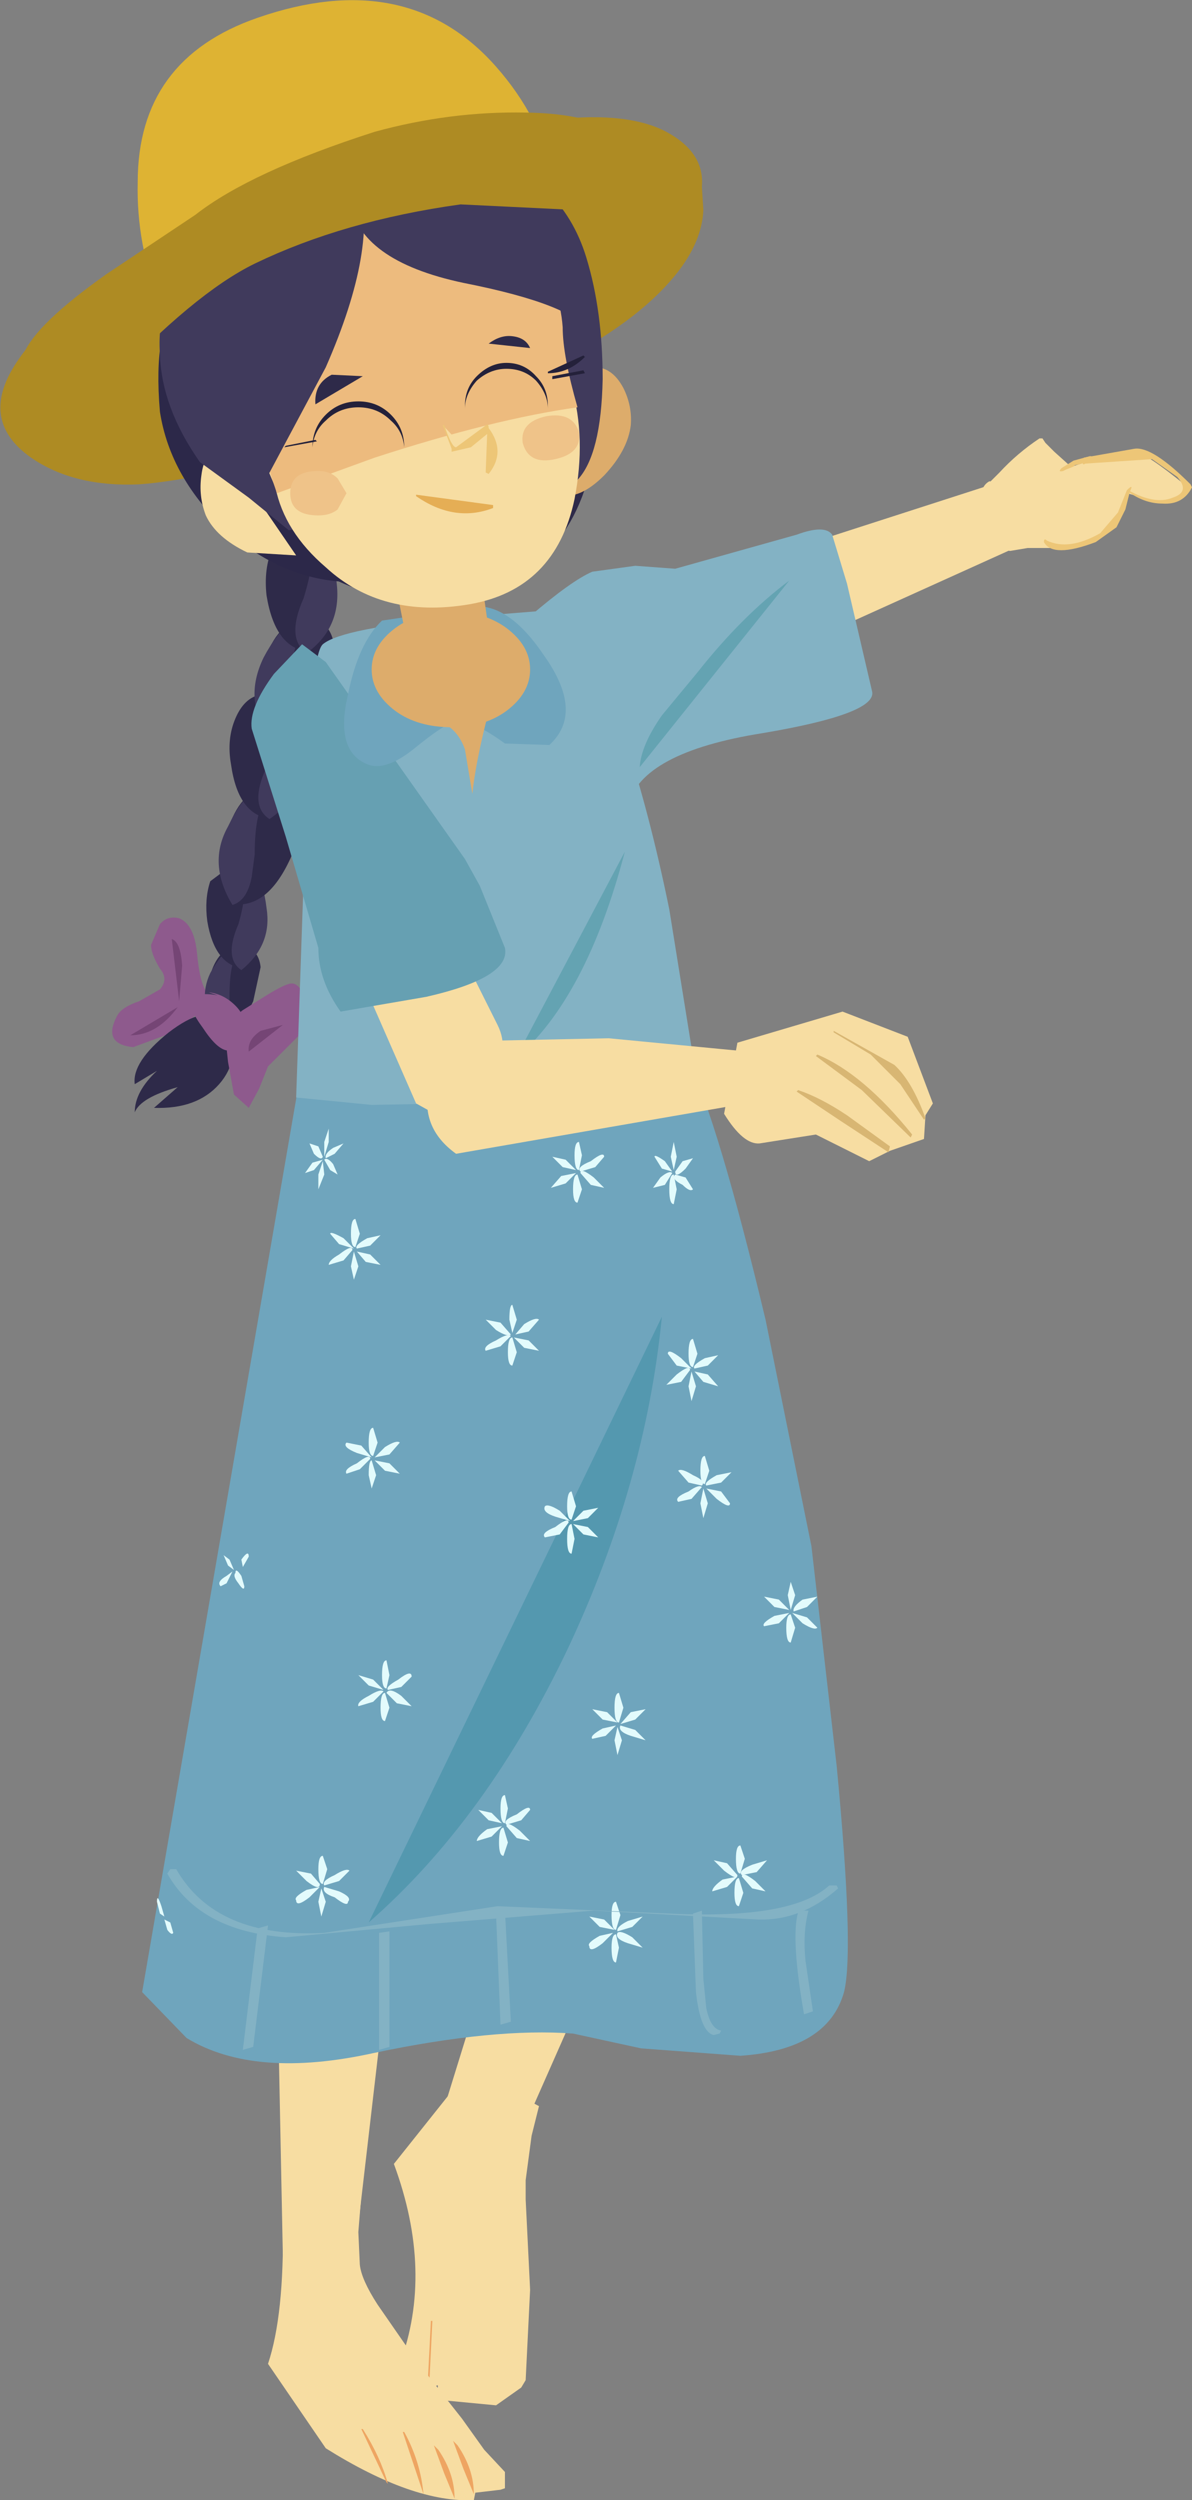
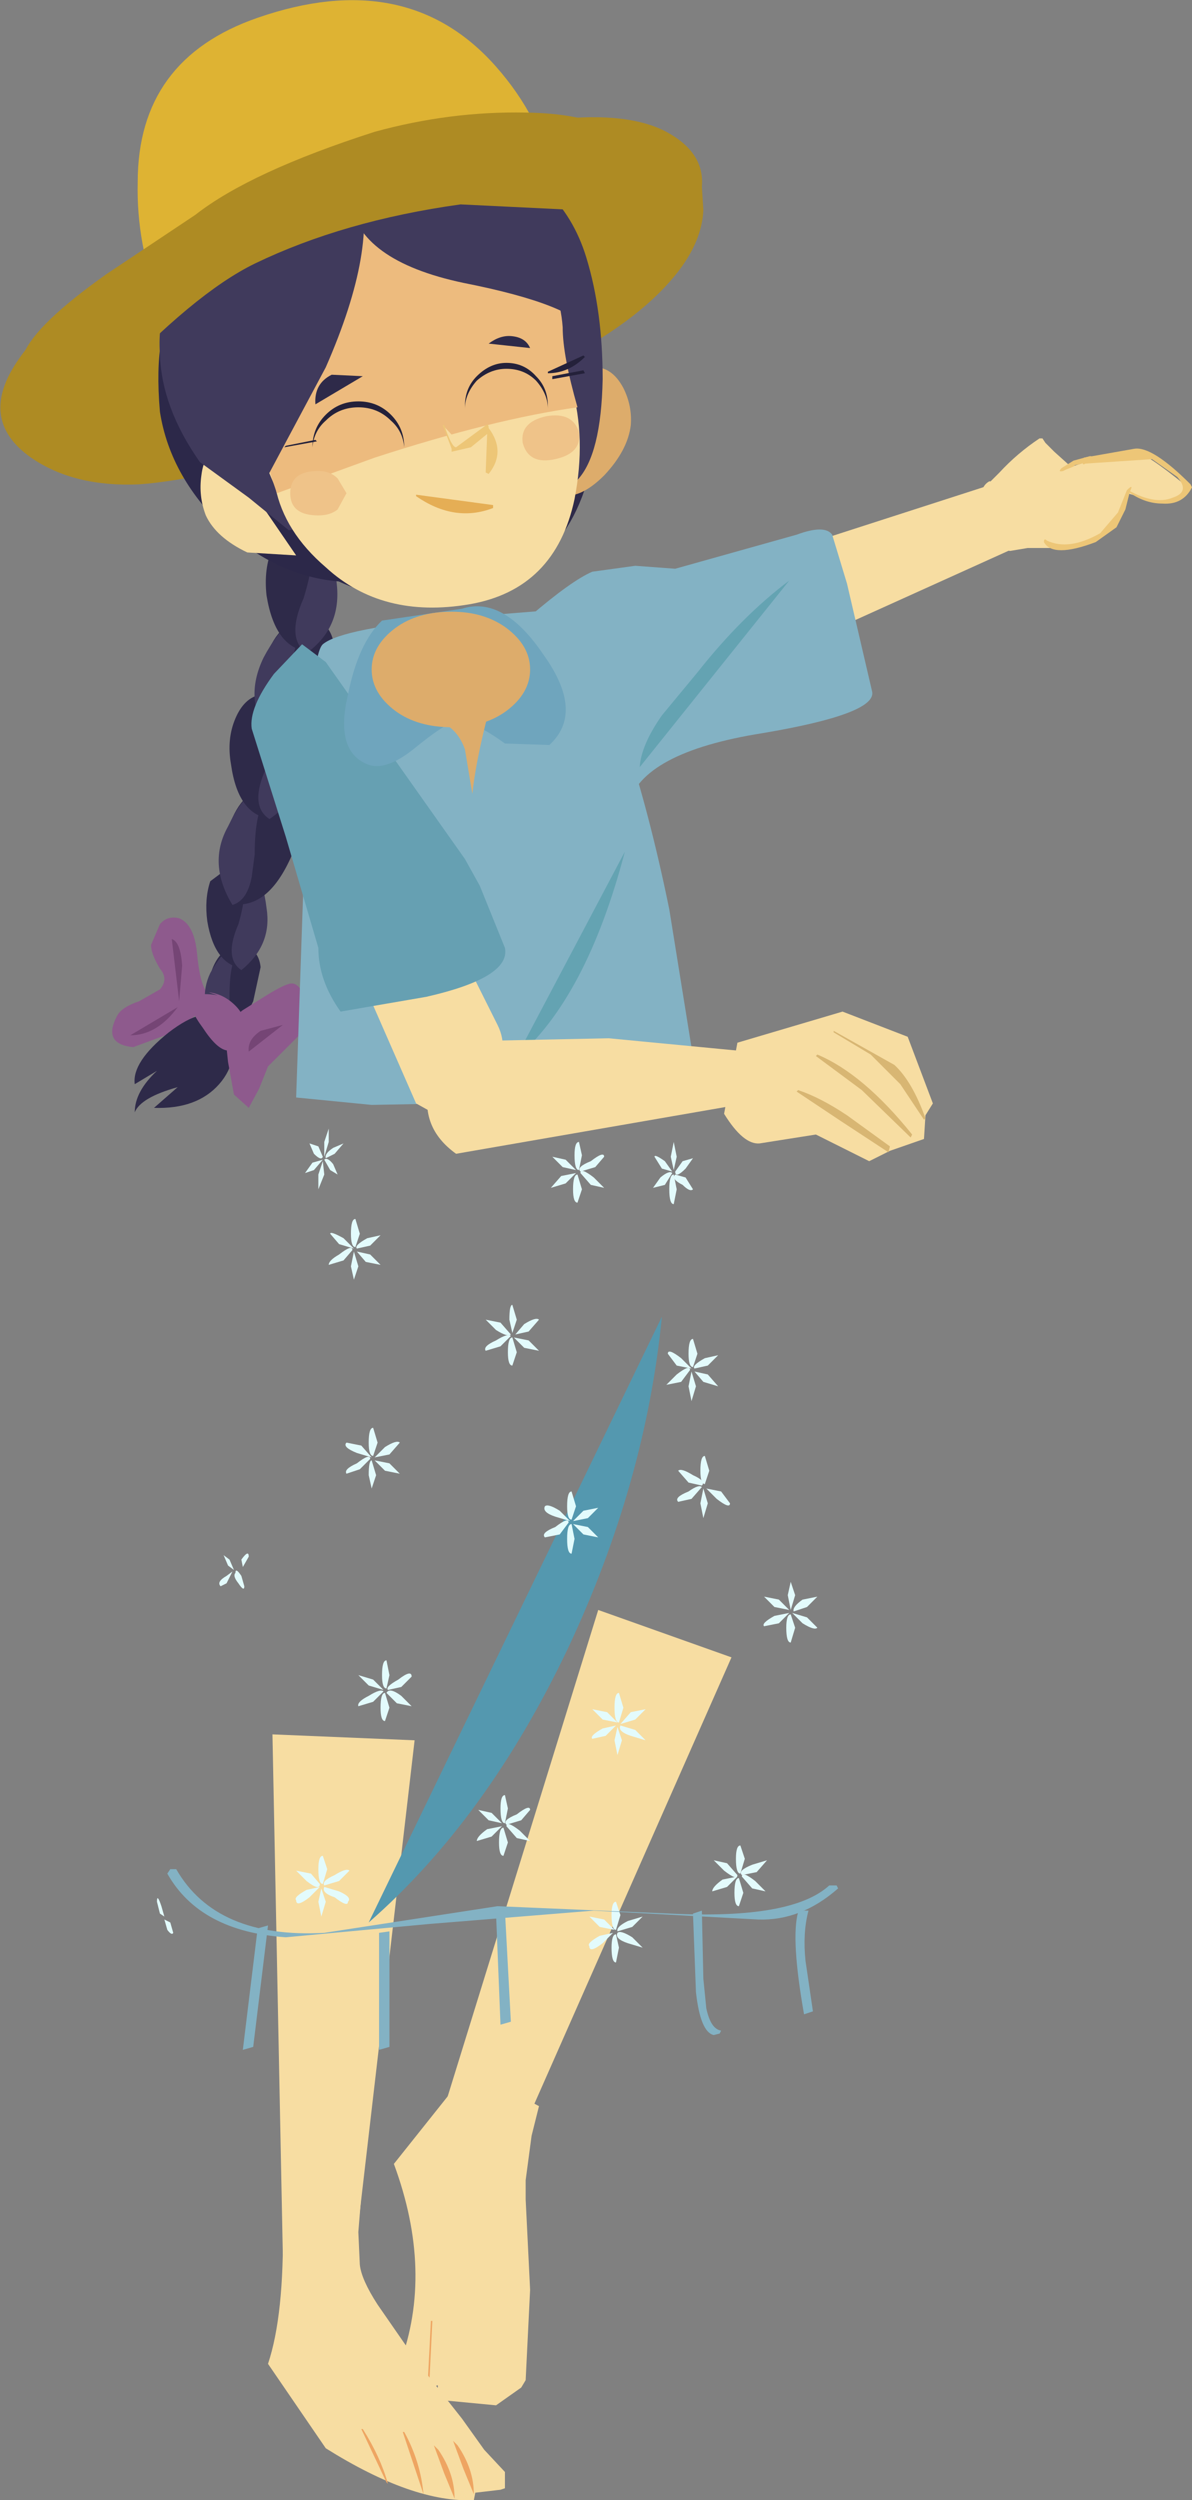
<svg xmlns="http://www.w3.org/2000/svg" height="84.4px" width="40.25px">
  <rect width="100%" height="100%" fill="#808080" stroke="none" />
  <g transform="matrix(1.0, 0.0, 0.0, 1.0, 0.0, 0.0)">
    <path d="M36.8 16.15 L37.45 16.15 37.75 16.2 Q38.15 16.5 38.0 17.0 37.85 17.65 37.35 18.0 L37.3 18.05 37.2 18.1 Q36.6 18.5 35.85 18.5 L35.8 18.5 35.65 18.5 35.3 18.5 34.7 18.5 34.1 18.6 33.95 18.55 33.5 18.0 33.3 17.1 33.25 16.95 33.25 16.7 33.2 16.7 33.15 16.7 Q33.15 16.4 33.4 16.25 L33.45 16.25 33.75 15.95 Q34.35 15.3 35.1 14.8 L35.2 14.8 35.3 14.95 35.6 15.25 36.1 15.7 36.2 15.75 36.7 16.15 36.8 16.15" fill="#f7dda2" fill-rule="evenodd" stroke="none" />
    <path d="M24.7 55.95 L20.2 54.35 15.0 71.15 17.7 71.8 24.7 55.95" fill="#f7dda2" fill-rule="evenodd" stroke="none" />
    <path d="M13.3 73.05 L15.85 69.85 18.2 71.1 17.95 72.1 17.75 73.6 17.75 74.25 17.9 77.3 17.75 80.35 17.6 80.6 16.75 81.2 14.65 81.0 Q15.0 80.1 14.45 80.9 13.9 81.0 13.5 79.8 14.65 76.7 13.3 73.05" fill="#f7dda2" fill-rule="evenodd" stroke="none" />
    <path d="M14.45 80.3 L14.5 80.4 14.6 78.35 14.55 78.35 14.45 80.3" fill="#eea562" fill-rule="evenodd" stroke="none" />
    <path d="M9.2 58.55 L9.55 76.1 12.0 75.95 14.0 58.75 9.2 58.55" fill="#f7dda2" fill-rule="evenodd" stroke="none" />
    <path d="M12.15 76.45 Q12.2 76.95 12.75 77.8 L14.1 79.75 15.6 81.65 16.35 82.7 17.05 83.45 17.05 84.0 16.9 84.05 16.05 84.15 16.0 84.4 Q13.95 84.5 11.0 82.65 L9.05 79.8 Q9.6 78.15 9.55 75.05 L9.6 75.8 9.6 74.25 12.25 73.5 12.1 75.35 12.15 76.45" fill="#f7dda2" fill-rule="evenodd" stroke="none" />
    <path d="M13.05 83.8 L13.1 83.85 Q12.85 82.95 12.25 82.0 L12.2 82.0 13.05 83.8" fill="#eea562" fill-rule="evenodd" stroke="none" />
    <path d="M14.3 84.2 Q14.2 83.1 13.65 82.1 L13.6 82.1 14.3 84.2" fill="#eea562" fill-rule="evenodd" stroke="none" />
    <path d="M15.35 84.35 Q15.35 83.5 14.8 82.7 L14.65 82.55 15.0 83.5 15.35 84.35" fill="#eea562" fill-rule="evenodd" stroke="none" />
    <path d="M16.0 84.2 Q16.0 83.35 15.45 82.55 L15.3 82.4 15.65 83.35 16.0 84.2" fill="#eea562" fill-rule="evenodd" stroke="none" />
    <path d="M4.7 33.8 L5.4 33.4 Q5.7 33.05 5.4 32.7 5.1 32.2 5.1 31.9 L5.4 31.2 Q5.65 30.9 6.05 31.0 6.55 31.2 6.65 32.15 6.75 33.25 7.0 33.5 L7.1 33.9 5.85 34.85 4.5 35.35 Q3.45 35.25 3.95 34.3 4.1 34.0 4.7 33.8" fill="#8e5a8d" fill-rule="evenodd" stroke="none" />
    <path d="M7.15 34.7 Q8.0 35.0 8.55 33.8 L8.8 32.65 Q8.75 32.15 8.35 31.95 L7.8 32.0 Q7.2 32.2 7.0 33.35 L7.15 34.7" fill="#2e2a49" fill-rule="evenodd" stroke="none" />
    <path d="M7.3 34.8 L7.75 34.15 7.75 33.6 Q7.75 32.5 8.05 32.1 L8.4 31.95 Q7.8 31.6 7.1 32.85 6.65 33.8 7.3 34.8" fill="#403a5c" fill-rule="evenodd" stroke="none" />
    <path d="M8.25 32.7 L8.9 31.25 Q9.05 29.9 8.5 29.4 L7.9 29.15 7.1 29.75 Q6.9 30.35 7.0 31.1 7.25 32.6 8.25 32.7" fill="#2e2a49" fill-rule="evenodd" stroke="none" />
    <path d="M8.15 32.75 Q9.2 31.9 9.0 30.65 8.8 29.0 7.9 29.15 L8.15 29.45 Q8.4 30.0 8.05 31.2 7.55 32.35 8.15 32.75" fill="#403a5c" fill-rule="evenodd" stroke="none" />
    <path d="M7.75 30.5 Q8.95 30.75 9.75 29.1 10.15 28.3 10.05 27.55 10.0 26.85 9.5 26.6 L8.7 26.65 Q7.85 27.05 7.55 28.6 L7.75 30.5" fill="#2e2a49" fill-rule="evenodd" stroke="none" />
    <path d="M7.85 30.55 Q8.35 30.4 8.5 29.6 L8.6 28.85 Q8.6 27.3 9.05 26.85 9.25 26.75 9.5 26.6 8.5 26.2 7.7 27.9 7.0 29.15 7.85 30.55" fill="#403a5c" fill-rule="evenodd" stroke="none" />
    <path d="M9.25 27.65 L10.05 25.95 Q10.2 24.35 9.5 23.75 L8.8 23.45 Q8.25 23.55 7.95 24.25 7.65 24.95 7.8 25.8 8.05 27.6 9.25 27.65" fill="#2e2a49" fill-rule="evenodd" stroke="none" />
    <path d="M9.1 27.65 Q10.35 26.8 10.15 25.25 9.85 23.3 8.8 23.45 L9.15 23.8 Q9.45 24.45 9.0 25.9 8.4 27.2 9.1 27.65" fill="#403a5c" fill-rule="evenodd" stroke="none" />
    <path d="M9.0 24.8 Q10.1 25.1 11.0 23.5 11.4 22.7 11.3 21.95 11.25 21.2 10.75 20.95 L9.95 21.0 Q9.1 21.3 8.8 22.9 L9.0 24.8" fill="#2e2a49" fill-rule="evenodd" stroke="none" />
    <path d="M9.1 24.85 Q9.6 24.75 9.75 23.95 L9.8 23.2 Q9.85 21.7 10.3 21.2 L10.75 20.95 Q9.8 20.5 8.9 22.2 8.2 23.65 9.1 24.85" fill="#403a5c" fill-rule="evenodd" stroke="none" />
    <path d="M10.5 22.0 L11.25 20.25 Q11.45 18.65 10.8 18.05 L10.1 17.8 Q9.55 17.9 9.2 18.5 8.9 19.2 9.0 20.1 9.3 21.95 10.5 22.0" fill="#2e2a49" fill-rule="evenodd" stroke="none" />
    <path d="M10.35 22.05 Q11.6 21.15 11.35 19.55 11.15 17.6 10.1 17.8 L10.45 18.15 Q10.7 18.75 10.25 20.2 9.65 21.55 10.35 22.05" fill="#403a5c" fill-rule="evenodd" stroke="none" />
    <path d="M7.75 34.5 L7.35 34.5 Q6.95 33.9 5.7 34.85 4.45 35.85 4.55 36.6 L5.3 36.15 Q4.55 36.85 4.55 37.55 4.75 37.05 6.0 36.7 L5.2 37.4 Q6.65 37.45 7.4 36.6 8.15 35.75 7.75 34.5" fill="#2e2a49" fill-rule="evenodd" stroke="none" />
    <path d="M7.7 34.75 L7.6 34.9 7.7 35.85 7.9 36.95 8.4 37.4 8.75 36.75 9.05 36.0 9.65 35.4 10.3 34.75 Q10.5 34.4 10.35 33.85 10.15 33.2 9.85 33.2 9.65 33.2 9.0 33.6 L8.2 34.1 Q7.65 34.5 7.7 34.75" fill="#8e5a8d" fill-rule="evenodd" stroke="none" />
    <path d="M7.05 33.5 L7.35 33.6 Q5.85 33.35 6.85 34.7 7.8 36.15 8.25 34.85 8.35 34.35 7.95 33.95 7.55 33.55 7.05 33.5" fill="#8e5a8d" fill-rule="evenodd" stroke="none" />
    <path d="M5.8 31.7 L6.05 33.8 6.15 32.6 Q6.1 31.8 5.8 31.7" fill="#754575" fill-rule="evenodd" stroke="none" />
    <path d="M6.0 34.0 L4.4 34.95 Q5.3 34.95 6.0 34.0" fill="#754575" fill-rule="evenodd" stroke="none" />
    <path d="M9.55 34.6 L8.8 34.8 Q8.35 35.1 8.4 35.5 L9.55 34.6" fill="#754575" fill-rule="evenodd" stroke="none" />
    <path d="M19.5 8.4 Q20.55 12.35 20.05 15.3 19.3 19.6 15.2 20.15 12.8 20.45 10.9 19.35 L9.2 17.8 Q7.85 16.55 7.7 16.6 L19.5 8.4" fill="#2e2a49" fill-rule="evenodd" stroke="none" />
-     <path d="M10.25 35.65 Q11.25 35.8 12.65 36.6 13.85 37.25 15.2 37.25 L19.2 36.75 23.2 35.7 Q24.25 37.85 25.85 44.55 L27.4 52.2 28.25 59.6 Q28.85 65.85 28.5 67.25 27.95 69.2 25.0 69.4 L21.65 69.15 19.35 68.65 Q16.7 68.45 12.65 69.3 8.6 70.2 6.3 68.8 L4.8 67.25 10.25 35.65" fill="#6fa5bd" fill-rule="evenodd" stroke="none" />
    <path d="M19.2 55.6 Q16.45 61.4 12.45 64.9 L22.35 44.45 Q21.8 50.05 19.2 55.6" fill="#5498af" fill-rule="evenodd" stroke="none" />
    <path d="M19.2 20.55 Q21.25 24.1 22.6 30.7 L23.55 36.6 22.25 36.85 18.75 37.3 15.2 37.25 12.55 37.3 10.0 37.05 10.3 28.3 Q10.45 22.15 10.9 21.75 11.55 21.2 15.45 20.85 L19.2 20.55" fill="#83b2c4" fill-rule="evenodd" stroke="none" />
    <path d="M9.1 25.95 L14.55 30.3 15.45 31.9 16.8 34.6 Q17.25 35.5 16.55 36.4 L15.4 37.5 Q15.05 37.85 14.5 37.5 L14.05 37.25 9.1 25.95" fill="#f7dda2" fill-rule="evenodd" stroke="none" />
    <path d="M10.2 21.75 L11.0 22.35 15.7 29.0 16.2 29.9 17.05 32.0 Q17.25 33.0 14.4 33.65 L11.5 34.15 Q10.75 33.1 10.75 32.0 L9.65 28.25 8.5 24.6 Q8.4 23.9 9.25 22.75 L10.2 21.75" fill="#66a0b2" fill-rule="evenodd" stroke="none" />
    <path d="M17.05 25.1 Q15.95 24.3 15.4 24.35 15.05 24.4 13.95 25.3 13.0 26.05 12.4 25.8 11.3 25.35 11.75 23.45 12.1 21.7 12.9 20.95 L15.6 20.55 Q17.0 20.1 18.35 22.1 19.75 24.05 18.55 25.15 L17.05 25.1" fill="#6fa5bd" fill-rule="evenodd" stroke="none" />
    <path d="M17.9 22.6 Q17.9 23.4 17.1 24.0 16.35 24.55 15.25 24.55 14.1 24.55 13.35 24.0 12.55 23.4 12.55 22.6 12.55 21.8 13.35 21.2 14.1 20.65 15.25 20.65 16.35 20.65 17.1 21.2 17.9 21.8 17.9 22.6" fill="#ddac6b" fill-rule="evenodd" stroke="none" />
-     <path d="M13.35 19.7 L16.25 19.5 16.5 21.25 15.55 22.0 14.3 21.85 13.7 21.45 13.35 19.7" fill="#ddac6b" fill-rule="evenodd" stroke="none" />
    <path d="M23.75 7.1 Q23.7 8.1 22.95 9.1 20.5 12.35 12.3 14.7 6.9 16.2 4.7 16.35 2.5 16.45 1.05 15.45 -0.8 14.15 0.65 12.1 2.85 8.9 12.9 5.45 19.95 3.1 22.5 4.45 23.8 5.15 23.7 6.3 L23.75 7.1" fill="#ae8b23" fill-rule="evenodd" stroke="none" />
    <path d="M6.1 9.95 L15.0 12.5 Q15.2 13.65 15.05 15.0 14.95 16.65 14.25 17.95 13.4 19.6 11.95 19.65 9.65 19.65 7.7 17.95 5.75 16.15 5.4 13.9 5.15 11.0 6.1 9.95" fill="#2c2849" fill-rule="evenodd" stroke="none" />
    <path d="M7.5 15.1 L10.0 18.75 8.35 18.65 Q7.3 18.15 6.95 17.4 6.7 16.75 6.8 16.05 6.9 15.2 7.5 15.1" fill="#f7dda2" fill-rule="evenodd" stroke="none" />
    <path d="M20.0 12.4 Q20.65 12.35 21.05 13.1 21.35 13.7 21.3 14.35 21.2 15.2 20.4 16.05 19.55 16.9 18.85 16.7 L20.0 12.4" fill="#ddac6b" fill-rule="evenodd" stroke="none" />
    <path d="M6.8 8.05 Q8.15 6.45 10.25 5.45 12.95 4.2 15.85 5.0 18.95 5.9 19.8 8.7 20.35 10.5 20.35 12.8 20.3 15.35 19.5 16.2 L9.75 17.9 8.4 16.8 6.75 15.6 Q5.45 13.75 5.4 11.95 5.25 9.95 6.8 8.05" fill="#403a5c" fill-rule="evenodd" stroke="none" />
    <path d="M18.7 6.0 L5.4 10.25 Q4.6 8.25 4.65 6.15 4.65 2.0 8.7 0.6 13.75 -1.15 16.75 2.25 18.25 3.95 18.7 6.0" fill="#deb333" fill-rule="evenodd" stroke="none" />
    <path d="M17.7 7.75 Q18.65 8.9 18.75 10.35 18.75 11.5 19.3 13.05 19.8 14.8 19.4 16.85 18.75 19.9 15.85 20.4 12.9 20.9 11.0 19.15 9.6 17.95 9.3 16.45 8.2 14.0 8.1 12.0 7.85 8.15 11.85 6.75 15.85 5.4 17.7 7.75" fill="#f7dda2" fill-rule="evenodd" stroke="none" />
    <path d="M19.5 13.75 Q16.65 14.15 12.65 15.45 L9.35 16.65 Q8.3 13.6 8.35 12.05 8.45 8.75 12.1 7.5 16.1 6.15 17.95 8.45 18.9 9.6 19.0 11.05 19.0 12.0 19.5 13.75" fill="#edbb7e" fill-rule="evenodd" stroke="none" />
    <path d="M7.5 8.2 Q7.55 8.0 9.85 7.0 L12.1 6.05 Q12.8 8.3 11.0 12.4 L9.05 16.05 8.6 16.55 7.7 13.7 Q6.95 10.4 7.5 8.2" fill="#403a5c" fill-rule="evenodd" stroke="none" />
    <path d="M11.8 6.75 L14.85 5.65 18.6 7.5 19.9 11.25 Q19.45 10.3 15.65 9.55 12.1 8.8 11.8 6.75" fill="#403a5c" fill-rule="evenodd" stroke="none" />
    <path d="M6.6 7.25 Q8.45 5.8 12.65 4.45 15.2 3.75 17.75 3.8 21.45 3.85 21.75 5.9 L22.75 7.25 15.55 6.9 Q11.6 7.45 8.6 8.9 6.55 9.9 3.6 13.05 L2.95 13.0 2.4 12.65 0.8 11.95 Q1.2 10.95 3.6 9.25 L6.6 7.25" fill="#ae8b23" fill-rule="evenodd" stroke="none" />
    <path d="M14.6 24.3 L16.7 23.3 Q16.1 25.4 15.95 26.8 L15.7 25.3 Q15.4 24.45 14.6 24.3" fill="#ddac6b" fill-rule="evenodd" stroke="none" />
    <path d="M25.6 18.9 L33.35 16.4 34.15 18.55 26.85 21.85 25.6 18.9" fill="#f7dda2" fill-rule="evenodd" stroke="none" />
    <path d="M28.6 19.7 L29.45 23.35 Q29.6 24.1 25.75 24.75 21.65 25.4 21.2 27.2 L17.9 20.8 Q19.3 19.6 20.0 19.3 L21.45 19.1 22.8 19.2 26.9 18.05 Q27.85 17.7 28.1 18.05 L28.6 19.7" fill="#83b2c4" fill-rule="evenodd" stroke="none" />
    <path d="M22.85 40.15 L22.75 40.65 Q22.6 40.65 22.6 40.15 22.6 39.65 22.75 39.65 L22.85 40.15" fill="#e3fbfc" fill-rule="evenodd" stroke="none" />
    <path d="M23.15 39.75 L23.4 40.15 Q23.3 40.25 23.05 40.0 22.65 39.8 22.8 39.65 L23.15 39.75" fill="#e3fbfc" fill-rule="evenodd" stroke="none" />
    <path d="M23.05 39.2 L23.4 39.1 23.15 39.45 Q22.8 39.8 22.8 39.55 L23.05 39.2" fill="#e3fbfc" fill-rule="evenodd" stroke="none" />
    <path d="M22.65 39.05 L22.75 38.55 22.85 39.05 22.75 39.5 22.65 39.05" fill="#e3fbfc" fill-rule="evenodd" stroke="none" />
    <path d="M22.35 39.45 L22.1 39.05 Q22.1 38.95 22.45 39.2 L22.7 39.55 22.35 39.45" fill="#e3fbfc" fill-rule="evenodd" stroke="none" />
    <path d="M22.45 40.0 L22.05 40.1 22.3 39.75 Q22.6 39.5 22.7 39.6 L22.45 40.0" fill="#e3fbfc" fill-rule="evenodd" stroke="none" />
    <path d="M19.65 40.15 L19.5 40.6 Q19.35 40.6 19.35 40.15 19.35 39.65 19.5 39.65 L19.65 40.15" fill="#e3fbfc" fill-rule="evenodd" stroke="none" />
    <path d="M20.05 39.75 L20.4 40.1 19.95 40.0 19.6 39.6 Q19.6 39.4 20.05 39.75" fill="#e3fbfc" fill-rule="evenodd" stroke="none" />
    <path d="M19.95 39.2 Q20.4 38.85 20.4 39.05 L20.1 39.4 19.6 39.55 Q19.45 39.4 19.95 39.2" fill="#e3fbfc" fill-rule="evenodd" stroke="none" />
    <path d="M19.4 39.0 Q19.4 38.55 19.55 38.55 L19.65 39.0 19.55 39.5 Q19.4 39.5 19.4 39.0" fill="#e3fbfc" fill-rule="evenodd" stroke="none" />
    <path d="M19.0 39.4 L18.65 39.05 19.1 39.15 19.45 39.5 19.0 39.4" fill="#e3fbfc" fill-rule="evenodd" stroke="none" />
    <path d="M19.1 39.95 L18.6 40.1 18.95 39.7 19.45 39.6 19.1 39.95" fill="#e3fbfc" fill-rule="evenodd" stroke="none" />
    <path d="M12.7 49.8 L12.55 50.25 12.45 49.8 Q12.45 49.3 12.55 49.3 L12.7 49.8" fill="#e3fbfc" fill-rule="evenodd" stroke="none" />
    <path d="M13.15 49.4 L13.5 49.75 13.0 49.65 12.65 49.3 13.15 49.4" fill="#e3fbfc" fill-rule="evenodd" stroke="none" />
    <path d="M13.0 48.85 Q13.4 48.6 13.5 48.7 L13.15 49.1 12.65 49.2 13.0 48.85" fill="#e3fbfc" fill-rule="evenodd" stroke="none" />
    <path d="M12.45 48.7 Q12.45 48.2 12.6 48.2 L12.75 48.7 12.6 49.15 Q12.45 49.15 12.45 48.7" fill="#e3fbfc" fill-rule="evenodd" stroke="none" />
    <path d="M12.05 49.05 Q11.55 48.85 11.7 48.7 L12.2 48.8 12.55 49.2 12.05 49.05" fill="#e3fbfc" fill-rule="evenodd" stroke="none" />
    <path d="M12.15 49.6 L11.7 49.75 Q11.6 49.6 12.05 49.4 12.5 49.05 12.5 49.25 L12.15 49.6" fill="#e3fbfc" fill-rule="evenodd" stroke="none" />
    <path d="M12.1 42.75 L11.95 43.2 11.85 42.75 11.95 42.25 12.1 42.75" fill="#e3fbfc" fill-rule="evenodd" stroke="none" />
    <path d="M12.5 42.35 L12.85 42.7 12.35 42.6 12.05 42.25 12.5 42.35" fill="#e3fbfc" fill-rule="evenodd" stroke="none" />
    <path d="M12.4 41.8 L12.85 41.7 12.5 42.05 12.05 42.15 Q11.95 42.05 12.4 41.8" fill="#e3fbfc" fill-rule="evenodd" stroke="none" />
    <path d="M11.85 41.65 Q11.85 41.15 12.0 41.15 L12.15 41.65 12.0 42.1 Q11.85 42.1 11.85 41.65" fill="#e3fbfc" fill-rule="evenodd" stroke="none" />
    <path d="M11.45 42.0 L11.15 41.65 Q11.15 41.55 11.6 41.8 L11.95 42.15 11.45 42.0" fill="#e3fbfc" fill-rule="evenodd" stroke="none" />
    <path d="M11.6 42.55 L11.1 42.7 Q11.1 42.55 11.45 42.35 11.9 42.0 11.9 42.2 L11.6 42.55" fill="#e3fbfc" fill-rule="evenodd" stroke="none" />
    <path d="M10.95 39.65 L10.75 40.15 10.75 39.65 10.9 39.2 10.95 39.65" fill="#e3fbfc" fill-rule="evenodd" stroke="none" />
    <path d="M11.25 39.3 L11.4 39.65 11.15 39.5 10.95 39.15 Q11.05 39.05 11.25 39.3" fill="#e3fbfc" fill-rule="evenodd" stroke="none" />
    <path d="M11.25 38.75 L11.6 38.6 11.3 38.95 11.0 39.1 Q10.95 38.95 11.25 38.75" fill="#e3fbfc" fill-rule="evenodd" stroke="none" />
    <path d="M10.95 38.55 L11.1 38.1 11.1 38.55 10.95 39.05 10.95 38.55" fill="#e3fbfc" fill-rule="evenodd" stroke="none" />
    <path d="M10.6 38.95 L10.45 38.6 10.75 38.7 10.9 39.05 Q10.85 39.2 10.6 38.95" fill="#e3fbfc" fill-rule="evenodd" stroke="none" />
    <path d="M10.6 39.5 L10.3 39.6 10.55 39.25 10.9 39.15 10.6 39.5" fill="#e3fbfc" fill-rule="evenodd" stroke="none" />
    <path d="M8.15 53.2 L8.25 53.55 Q8.25 53.75 8.05 53.45 7.85 53.2 7.95 53.1 7.95 52.9 8.15 53.2" fill="#e3fbfc" fill-rule="evenodd" stroke="none" />
    <path d="M8.15 52.65 Q8.4 52.3 8.4 52.55 L8.2 52.9 8.15 52.65" fill="#e3fbfc" fill-rule="evenodd" stroke="none" />
    <path d="M7.7 52.85 L7.55 52.5 7.75 52.65 7.9 53.0 7.7 52.85" fill="#e3fbfc" fill-rule="evenodd" stroke="none" />
    <path d="M7.65 53.45 L7.45 53.55 Q7.3 53.4 7.65 53.2 L7.85 53.05 7.65 53.45" fill="#e3fbfc" fill-rule="evenodd" stroke="none" />
    <path d="M17.15 62.2 L17.0 62.65 Q16.85 62.65 16.85 62.2 16.85 61.7 17.0 61.7 L17.15 62.2" fill="#e3fbfc" fill-rule="evenodd" stroke="none" />
    <path d="M17.55 61.8 L17.9 62.15 17.45 62.05 17.1 61.65 Q17.1 61.45 17.55 61.8" fill="#e3fbfc" fill-rule="evenodd" stroke="none" />
    <path d="M17.45 61.25 Q17.9 60.9 17.9 61.1 L17.6 61.45 17.1 61.6 Q16.95 61.45 17.45 61.25" fill="#e3fbfc" fill-rule="evenodd" stroke="none" />
    <path d="M16.9 61.05 Q16.9 60.6 17.05 60.6 L17.15 61.05 17.05 61.55 Q16.9 61.55 16.9 61.05" fill="#e3fbfc" fill-rule="evenodd" stroke="none" />
    <path d="M16.5 61.45 L16.15 61.1 16.6 61.2 16.95 61.55 16.5 61.45" fill="#e3fbfc" fill-rule="evenodd" stroke="none" />
    <path d="M16.6 62.0 L16.1 62.15 Q16.1 62.0 16.45 61.75 L16.95 61.65 16.6 62.0" fill="#e3fbfc" fill-rule="evenodd" stroke="none" />
    <path d="M13.15 57.65 L13.0 58.1 Q12.85 58.1 12.85 57.65 12.85 57.15 13.0 57.15 L13.15 57.65" fill="#e3fbfc" fill-rule="evenodd" stroke="none" />
    <path d="M13.55 57.25 L13.9 57.6 13.4 57.5 13.05 57.15 Q13.15 56.95 13.55 57.25" fill="#e3fbfc" fill-rule="evenodd" stroke="none" />
    <path d="M13.45 56.7 Q13.9 56.35 13.9 56.6 L13.55 56.95 13.1 57.05 Q13.0 56.95 13.45 56.7" fill="#e3fbfc" fill-rule="evenodd" stroke="none" />
    <path d="M12.9 56.55 Q12.9 56.05 13.05 56.05 L13.15 56.55 13.05 57.0 Q12.9 57.0 12.9 56.55" fill="#e3fbfc" fill-rule="evenodd" stroke="none" />
    <path d="M12.45 56.9 L12.1 56.55 12.6 56.7 12.95 57.05 12.45 56.9" fill="#e3fbfc" fill-rule="evenodd" stroke="none" />
    <path d="M12.6 57.45 L12.1 57.6 Q12.05 57.45 12.45 57.25 12.85 57.0 12.95 57.1 L12.6 57.45" fill="#e3fbfc" fill-rule="evenodd" stroke="none" />
    <path d="M23.9 50.75 L23.75 51.25 23.65 50.75 23.75 50.25 23.9 50.75" fill="#e3fbfc" fill-rule="evenodd" stroke="none" />
    <path d="M24.35 50.35 L24.65 50.75 Q24.65 50.95 24.2 50.6 L23.85 50.25 24.35 50.35" fill="#e3fbfc" fill-rule="evenodd" stroke="none" />
-     <path d="M24.2 49.8 L24.7 49.7 24.35 50.05 23.85 50.15 Q23.75 50.05 24.2 49.8" fill="#e3fbfc" fill-rule="evenodd" stroke="none" />
    <path d="M23.65 49.65 Q23.65 49.15 23.8 49.15 L23.95 49.65 23.8 50.1 Q23.65 50.1 23.65 49.65" fill="#e3fbfc" fill-rule="evenodd" stroke="none" />
    <path d="M23.25 50.05 L22.9 49.65 Q23.0 49.55 23.4 49.8 23.85 50.0 23.7 50.15 L23.25 50.05" fill="#e3fbfc" fill-rule="evenodd" stroke="none" />
    <path d="M23.35 50.6 L22.9 50.7 Q22.75 50.55 23.25 50.35 23.6 50.1 23.7 50.2 L23.35 50.6" fill="#e3fbfc" fill-rule="evenodd" stroke="none" />
    <path d="M17.45 45.65 L17.3 46.1 Q17.15 46.1 17.15 45.65 17.15 45.15 17.3 45.15 L17.45 45.65" fill="#e3fbfc" fill-rule="evenodd" stroke="none" />
    <path d="M17.85 45.25 L18.2 45.6 17.7 45.5 17.35 45.15 17.85 45.25" fill="#e3fbfc" fill-rule="evenodd" stroke="none" />
    <path d="M17.7 44.7 Q18.1 44.45 18.2 44.55 L17.85 44.95 17.4 45.05 17.7 44.7" fill="#e3fbfc" fill-rule="evenodd" stroke="none" />
    <path d="M17.2 44.55 Q17.2 44.05 17.3 44.05 L17.45 44.55 17.3 45.0 17.2 44.55" fill="#e3fbfc" fill-rule="evenodd" stroke="none" />
    <path d="M16.75 44.9 L16.4 44.55 16.9 44.65 17.25 45.05 Q17.15 45.15 16.75 44.9" fill="#e3fbfc" fill-rule="evenodd" stroke="none" />
    <path d="M16.9 45.45 L16.4 45.6 Q16.3 45.45 16.75 45.25 17.15 45.0 17.25 45.1 L16.9 45.45" fill="#e3fbfc" fill-rule="evenodd" stroke="none" />
    <path d="M19.4 51.95 L19.3 52.45 Q19.15 52.45 19.15 51.95 19.15 51.45 19.3 51.45 L19.4 51.95" fill="#e3fbfc" fill-rule="evenodd" stroke="none" />
    <path d="M19.85 51.55 L20.2 51.9 19.7 51.8 19.35 51.45 19.85 51.55" fill="#e3fbfc" fill-rule="evenodd" stroke="none" />
    <path d="M19.7 51.0 L20.2 50.9 19.85 51.25 19.35 51.35 19.7 51.0" fill="#e3fbfc" fill-rule="evenodd" stroke="none" />
    <path d="M19.15 50.85 Q19.15 50.35 19.3 50.35 L19.45 50.85 19.3 51.3 Q19.15 51.3 19.15 50.85" fill="#e3fbfc" fill-rule="evenodd" stroke="none" />
    <path d="M18.75 51.2 Q18.3 51.05 18.4 50.85 18.5 50.75 18.9 51.0 L19.25 51.35 18.75 51.2" fill="#e3fbfc" fill-rule="evenodd" stroke="none" />
    <path d="M18.9 51.8 L18.4 51.9 Q18.25 51.75 18.75 51.55 19.2 51.2 19.2 51.4 L18.9 51.8" fill="#e3fbfc" fill-rule="evenodd" stroke="none" />
    <path d="M23.5 46.8 L23.35 47.3 23.25 46.8 23.35 46.3 23.5 46.8" fill="#e3fbfc" fill-rule="evenodd" stroke="none" />
    <path d="M23.9 46.4 L24.25 46.8 23.75 46.65 23.45 46.3 23.9 46.4" fill="#e3fbfc" fill-rule="evenodd" stroke="none" />
    <path d="M23.8 45.85 L24.25 45.75 23.9 46.1 23.45 46.2 Q23.35 46.1 23.8 45.85" fill="#e3fbfc" fill-rule="evenodd" stroke="none" />
    <path d="M23.25 45.7 Q23.25 45.2 23.4 45.2 L23.55 45.7 23.4 46.15 Q23.25 46.15 23.25 45.7" fill="#e3fbfc" fill-rule="evenodd" stroke="none" />
    <path d="M22.85 46.1 L22.55 45.7 Q22.55 45.5 23.0 45.85 L23.35 46.2 22.85 46.1" fill="#e3fbfc" fill-rule="evenodd" stroke="none" />
    <path d="M23.0 46.65 L22.5 46.75 22.85 46.4 Q23.3 46.05 23.3 46.25 L23.0 46.65" fill="#e3fbfc" fill-rule="evenodd" stroke="none" />
    <path d="M26.85 54.95 L26.7 55.45 Q26.55 55.45 26.55 54.95 26.55 54.5 26.7 54.5 L26.85 54.95" fill="#e3fbfc" fill-rule="evenodd" stroke="none" />
    <path d="M27.25 54.6 L27.6 54.95 Q27.5 55.05 27.1 54.8 L26.75 54.45 27.25 54.6" fill="#e3fbfc" fill-rule="evenodd" stroke="none" />
    <path d="M27.1 54.0 L27.6 53.9 27.25 54.25 26.8 54.4 Q26.75 54.25 27.1 54.0" fill="#e3fbfc" fill-rule="evenodd" stroke="none" />
    <path d="M26.6 53.85 L26.7 53.4 26.85 53.85 26.7 54.35 26.6 53.85" fill="#e3fbfc" fill-rule="evenodd" stroke="none" />
    <path d="M26.15 54.25 L25.8 53.9 26.3 54.0 26.65 54.35 26.15 54.25" fill="#e3fbfc" fill-rule="evenodd" stroke="none" />
    <path d="M26.3 54.8 L25.8 54.9 Q25.7 54.8 26.15 54.55 L26.65 54.45 26.3 54.8" fill="#e3fbfc" fill-rule="evenodd" stroke="none" />
    <path d="M21.0 58.75 L20.85 59.25 20.75 58.75 20.85 58.3 21.0 58.75" fill="#e3fbfc" fill-rule="evenodd" stroke="none" />
    <path d="M21.45 58.4 L21.8 58.75 21.3 58.6 Q20.85 58.45 20.95 58.25 L21.45 58.4" fill="#e3fbfc" fill-rule="evenodd" stroke="none" />
    <path d="M21.3 57.8 L21.8 57.7 21.45 58.05 20.95 58.2 21.3 57.8" fill="#e3fbfc" fill-rule="evenodd" stroke="none" />
    <path d="M21.05 57.65 L20.9 58.15 Q20.75 58.15 20.75 57.65 20.75 57.15 20.9 57.15 L21.05 57.65" fill="#e3fbfc" fill-rule="evenodd" stroke="none" />
    <path d="M20.35 58.05 L20.0 57.7 20.5 57.8 20.85 58.15 20.35 58.05" fill="#e3fbfc" fill-rule="evenodd" stroke="none" />
    <path d="M20.45 58.6 L20.0 58.7 Q19.9 58.6 20.35 58.35 L20.8 58.25 20.45 58.6" fill="#e3fbfc" fill-rule="evenodd" stroke="none" />
    <path d="M20.9 65.75 L20.8 66.25 Q20.65 66.25 20.65 65.75 20.65 65.3 20.8 65.3 L20.9 65.75" fill="#e3fbfc" fill-rule="evenodd" stroke="none" />
    <path d="M21.35 65.4 L21.7 65.75 21.2 65.6 Q20.75 65.45 20.85 65.25 20.95 65.15 21.35 65.4" fill="#e3fbfc" fill-rule="evenodd" stroke="none" />
    <path d="M21.2 64.85 L21.7 64.7 21.35 65.05 20.85 65.2 Q20.8 65.05 21.2 64.85" fill="#e3fbfc" fill-rule="evenodd" stroke="none" />
    <path d="M20.65 64.65 Q20.65 64.2 20.8 64.2 L20.95 64.65 20.8 65.15 Q20.65 65.15 20.65 64.65" fill="#e3fbfc" fill-rule="evenodd" stroke="none" />
    <path d="M20.25 65.05 L19.9 64.7 20.4 64.8 20.75 65.15 20.25 65.05" fill="#e3fbfc" fill-rule="evenodd" stroke="none" />
    <path d="M20.35 65.6 Q19.9 65.95 19.9 65.7 19.8 65.6 20.25 65.35 L20.7 65.25 20.35 65.6" fill="#e3fbfc" fill-rule="evenodd" stroke="none" />
    <path d="M25.1 63.9 L24.95 64.35 Q24.8 64.35 24.8 63.9 24.8 63.4 24.95 63.4 L25.1 63.9" fill="#e3fbfc" fill-rule="evenodd" stroke="none" />
    <path d="M25.5 63.5 L25.85 63.85 25.4 63.75 25.05 63.35 Q25.05 63.15 25.5 63.5" fill="#e3fbfc" fill-rule="evenodd" stroke="none" />
    <path d="M25.4 62.95 L25.9 62.8 25.55 63.2 25.05 63.3 Q24.9 63.15 25.4 62.95" fill="#e3fbfc" fill-rule="evenodd" stroke="none" />
    <path d="M24.85 62.75 Q24.85 62.3 25.0 62.3 L25.15 62.75 25.0 63.25 Q24.85 63.25 24.85 62.75" fill="#e3fbfc" fill-rule="evenodd" stroke="none" />
    <path d="M24.45 63.15 L24.1 62.8 24.55 62.9 24.9 63.3 Q24.9 63.5 24.45 63.15" fill="#e3fbfc" fill-rule="evenodd" stroke="none" />
    <path d="M24.55 63.7 L24.05 63.85 Q24.05 63.7 24.4 63.45 L24.9 63.35 24.55 63.7" fill="#e3fbfc" fill-rule="evenodd" stroke="none" />
    <path d="M11.0 64.2 L10.85 64.7 10.75 64.2 10.85 63.75 11.0 64.2" fill="#e3fbfc" fill-rule="evenodd" stroke="none" />
    <path d="M11.45 63.85 Q11.9 64.05 11.75 64.2 11.75 64.4 11.3 64.05 10.85 63.9 10.95 63.7 L11.45 63.85" fill="#e3fbfc" fill-rule="evenodd" stroke="none" />
    <path d="M11.3 63.3 Q11.7 63.05 11.8 63.15 L11.45 63.5 10.95 63.65 Q10.85 63.5 11.3 63.3" fill="#e3fbfc" fill-rule="evenodd" stroke="none" />
    <path d="M10.75 63.1 Q10.75 62.65 10.9 62.65 L11.05 63.1 10.9 63.6 Q10.75 63.6 10.75 63.1" fill="#e3fbfc" fill-rule="evenodd" stroke="none" />
    <path d="M10.35 63.5 L10.0 63.15 10.5 63.25 10.8 63.6 Q10.8 63.85 10.35 63.5" fill="#e3fbfc" fill-rule="evenodd" stroke="none" />
    <path d="M10.45 64.05 Q10.0 64.4 10.0 64.15 9.9 64.05 10.35 63.8 L10.8 63.7 10.45 64.05" fill="#e3fbfc" fill-rule="evenodd" stroke="none" />
    <path d="M5.75 64.9 L5.85 65.25 Q5.8 65.35 5.65 65.15 L5.55 64.8 5.75 64.9" fill="#e3fbfc" fill-rule="evenodd" stroke="none" />
    <path d="M5.4 64.6 L5.3 64.2 Q5.3 63.9 5.45 64.35 L5.55 64.7 5.4 64.6" fill="#e3fbfc" fill-rule="evenodd" stroke="none" />
    <path d="M20.05 64.5 L14.5 64.95 9.65 65.4 Q6.75 65.2 5.65 63.25 L5.75 63.1 5.95 63.1 Q7.3 65.45 10.95 65.25 L16.8 64.35 22.65 64.6 Q26.75 64.8 28.0 63.65 L28.25 63.65 28.3 63.75 Q27.05 64.85 25.6 64.8 L20.05 64.5" fill="#83b2c4" fill-rule="evenodd" stroke="none" />
    <path d="M8.7 65.1 L9.05 65.0 8.55 69.1 8.2 69.2 8.7 65.1" fill="#83b2c4" fill-rule="evenodd" stroke="none" />
    <path d="M12.8 65.25 L13.15 65.2 13.15 69.1 12.8 69.2 12.8 65.25" fill="#83b2c4" fill-rule="evenodd" stroke="none" />
    <path d="M16.75 64.6 L17.05 64.5 17.25 68.25 16.9 68.35 16.75 64.6" fill="#83b2c4" fill-rule="evenodd" stroke="none" />
    <path d="M23.4 64.6 L23.7 64.5 23.75 66.8 23.85 67.8 Q24.0 68.5 24.35 68.55 L24.3 68.65 24.1 68.7 Q23.65 68.6 23.5 67.25 L23.4 64.6" fill="#83b2c4" fill-rule="evenodd" stroke="none" />
    <path d="M26.95 64.55 L27.15 64.5 27.3 64.5 Q27.1 65.25 27.2 66.2 L27.45 67.9 27.15 68.0 Q26.7 65.45 26.95 64.55" fill="#83b2c4" fill-rule="evenodd" stroke="none" />
    <path d="M21.1 28.75 Q19.8 33.7 17.4 35.75 L21.1 28.75" fill="#64a3b2" fill-rule="evenodd" stroke="none" />
    <path d="M15.4 38.95 Q14.15 38.05 14.5 36.6 14.85 35.2 15.75 35.15 L20.55 35.05 25.25 35.5 Q26.1 35.9 26.35 37.05 L15.4 38.95" fill="#f7dda2" fill-rule="evenodd" stroke="none" />
    <path d="M21.6 25.9 Q21.65 25.15 22.35 24.15 L23.55 22.7 Q25.05 20.8 26.65 19.6 L21.6 25.9" fill="#64a3b2" fill-rule="evenodd" stroke="none" />
    <path d="M38.05 16.65 L37.25 17.75 36.7 17.8 35.4 16.65 35.7 16.2 36.05 15.8 36.8 15.55 38.25 15.2 Q38.7 15.3 40.05 16.4 39.8 16.95 39.15 16.95 L38.05 16.65" fill="#f7dda2" fill-rule="evenodd" stroke="none" />
    <path d="M34.9 18.25 L34.0 18.2 35.95 16.45 35.55 17.55 34.9 18.25" fill="#f7dda2" fill-rule="evenodd" stroke="none" />
    <path d="M38.9 15.5 L36.65 15.65 Q36.5 15.75 36.6 15.45 L38.3 15.15 Q38.9 15.05 40.2 16.35 L40.25 16.45 Q39.95 17.05 39.25 17.0 38.65 17.0 38.1 16.6 L38.1 16.55 Q39.0 17.05 39.6 16.8 40.2 16.6 39.75 16.1 L38.9 15.5" fill="#edc677" fill-rule="evenodd" stroke="none" />
    <path d="M35.85 15.8 L36.25 15.55 36.8 15.4 36.85 15.4 Q36.7 15.65 36.3 15.7 L36.25 15.75 36.0 15.85 35.9 15.9 Q35.7 15.95 35.85 15.8" fill="#edc677" fill-rule="evenodd" stroke="none" />
    <path d="M38.05 16.55 Q38.3 16.3 38.15 16.6 L38.0 17.2 37.7 17.8 37.0 18.3 Q35.55 18.85 35.25 18.3 35.25 18.15 35.35 18.25 36.1 18.6 37.15 18.0 L37.75 17.3 38.05 16.55" fill="#edc677" fill-rule="evenodd" stroke="none" />
    <path d="M16.7 15.2 L16.45 15.95 15.6 15.05 Q16.05 14.35 16.4 14.5 16.75 14.65 16.7 15.2 M15.45 15.25 L15.3 15.2 15.3 15.15 14.95 14.35 15.6 15.05 15.45 15.25" fill="#f7dda2" fill-rule="evenodd" stroke="none" />
    <path d="M14.95 14.35 L15.0 14.35 Q15.25 15.1 15.4 15.1 L16.35 14.4 Q16.5 14.25 16.5 14.45 17.1 15.25 16.5 16.0 L16.4 15.95 16.45 14.65 15.9 15.1 15.25 15.25 15.25 15.15 14.95 14.35" fill="#edc677" fill-rule="evenodd" stroke="none" />
    <path d="M14.05 16.75 L14.05 16.7 16.65 17.05 16.65 17.15 Q15.35 17.65 14.05 16.75" fill="#e5ae55" fill-rule="evenodd" stroke="none" />
    <path d="M11.7 16.65 L11.4 17.2 Q11.15 17.4 10.75 17.4 9.8 17.4 9.8 16.65 9.8 15.9 10.75 15.9 11.15 15.9 11.4 16.15 L11.7 16.65" fill="#efc389" fill-rule="evenodd" stroke="none" />
    <path d="M19.55 14.6 Q19.65 15.3 18.75 15.5 17.85 15.7 17.65 14.95 17.55 14.25 18.45 14.05 19.35 13.9 19.55 14.6" fill="#efc389" fill-rule="evenodd" stroke="none" />
    <path d="M28.45 34.15 L30.65 35.0 31.5 37.25 31.25 37.65 31.2 38.45 30.05 38.85 29.35 39.2 27.55 38.3 25.65 38.6 Q25.1 38.65 24.45 37.6 L24.9 35.2 28.45 34.15" fill="#f7dda2" fill-rule="evenodd" stroke="none" />
    <path d="M28.15 34.85 L28.15 34.8 30.2 35.95 Q30.8 36.5 31.25 37.75 L31.2 37.8 30.4 36.6 29.4 35.6 28.15 34.85" fill="#d8b673" fill-rule="evenodd" stroke="none" />
    <path d="M27.55 35.65 L27.6 35.6 Q29.15 36.25 30.8 38.3 L30.75 38.4 29.1 36.8 27.55 35.65" fill="#d8b673" fill-rule="evenodd" stroke="none" />
    <path d="M26.9 36.85 L26.95 36.8 Q27.7 37.05 28.6 37.65 L30.05 38.7 30.0 38.9 28.4 37.85 26.9 36.85" fill="#d8b673" fill-rule="evenodd" stroke="none" />
    <path d="M18.1 12.85 Q17.7 12.45 17.1 12.45 16.55 12.45 16.1 12.85 15.7 13.3 15.7 13.8 L15.7 13.7 Q15.7 13.1 16.1 12.7 16.55 12.25 17.1 12.25 17.7 12.25 18.1 12.7 18.5 13.1 18.5 13.7 L18.5 13.8 Q18.5 13.3 18.1 12.85 M13.65 15.1 Q13.6 14.55 13.2 14.2 12.75 13.75 12.1 13.75 11.45 13.75 11.0 14.2 10.6 14.55 10.55 15.1 10.55 14.45 11.0 14.0 11.45 13.55 12.1 13.55 12.75 13.55 13.2 14.0 13.65 14.45 13.65 15.1" fill="#24213a" fill-rule="evenodd" stroke="none" />
    <path d="M9.6 15.1 L9.65 15.05 10.65 14.85 10.7 14.9 9.6 15.1" fill="#24213a" fill-rule="evenodd" stroke="none" />
    <path d="M19.7 12.0 L19.75 12.05 Q19.2 12.6 18.5 12.6 L18.5 12.55 19.7 12.0" fill="#24213a" fill-rule="evenodd" stroke="none" />
    <path d="M19.7 12.5 L19.75 12.6 18.65 12.8 18.65 12.7 19.7 12.5" fill="#24213a" fill-rule="evenodd" stroke="none" />
    <path d="M16.5 11.6 Q16.9 11.3 17.3 11.35 17.75 11.4 17.9 11.75 L16.5 11.6" fill="#2e2a49" fill-rule="evenodd" stroke="none" />
    <path d="M12.25 12.7 L10.65 13.65 Q10.6 12.95 11.2 12.65 L12.25 12.7" fill="#2e2a49" fill-rule="evenodd" stroke="none" />
  </g>
</svg>